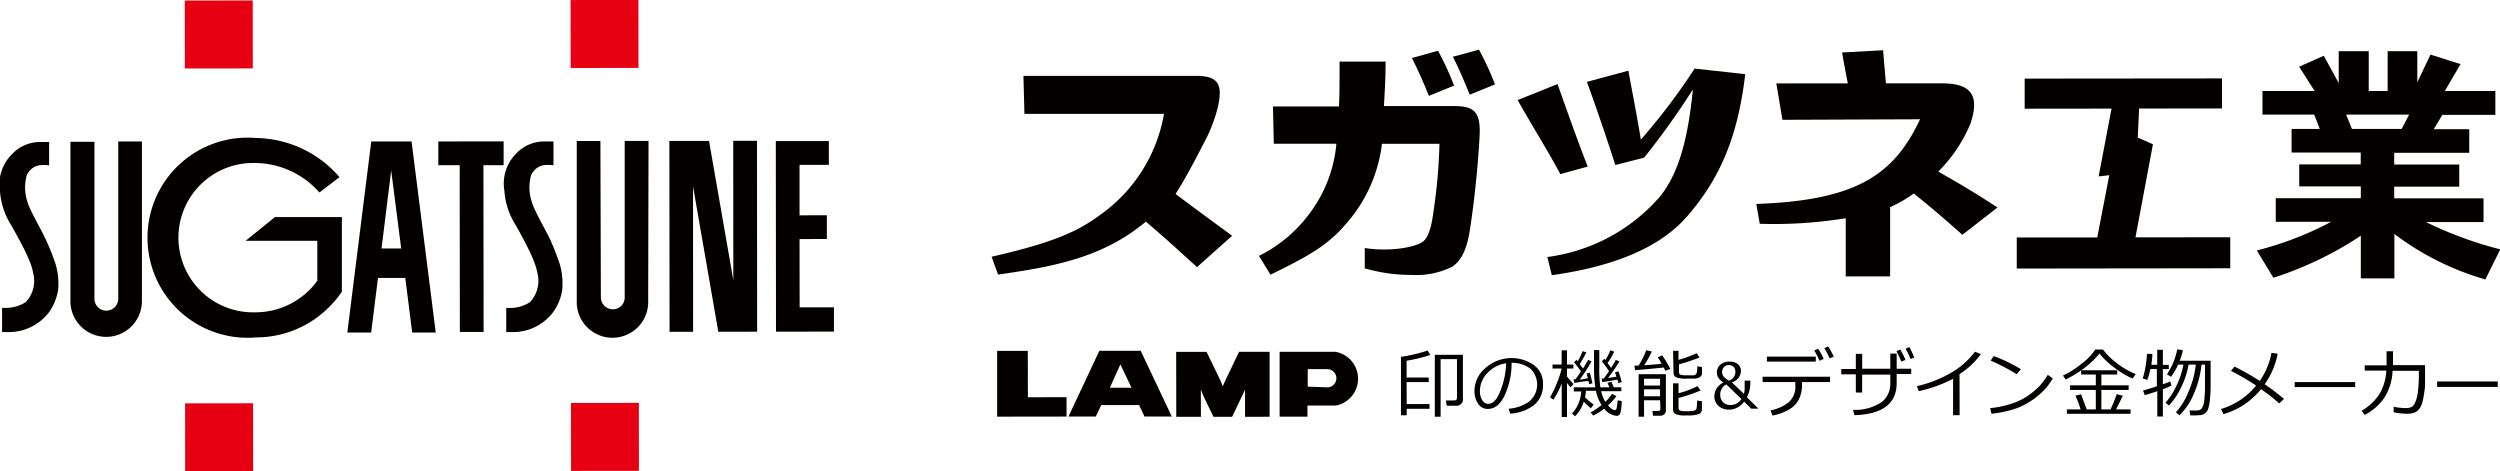
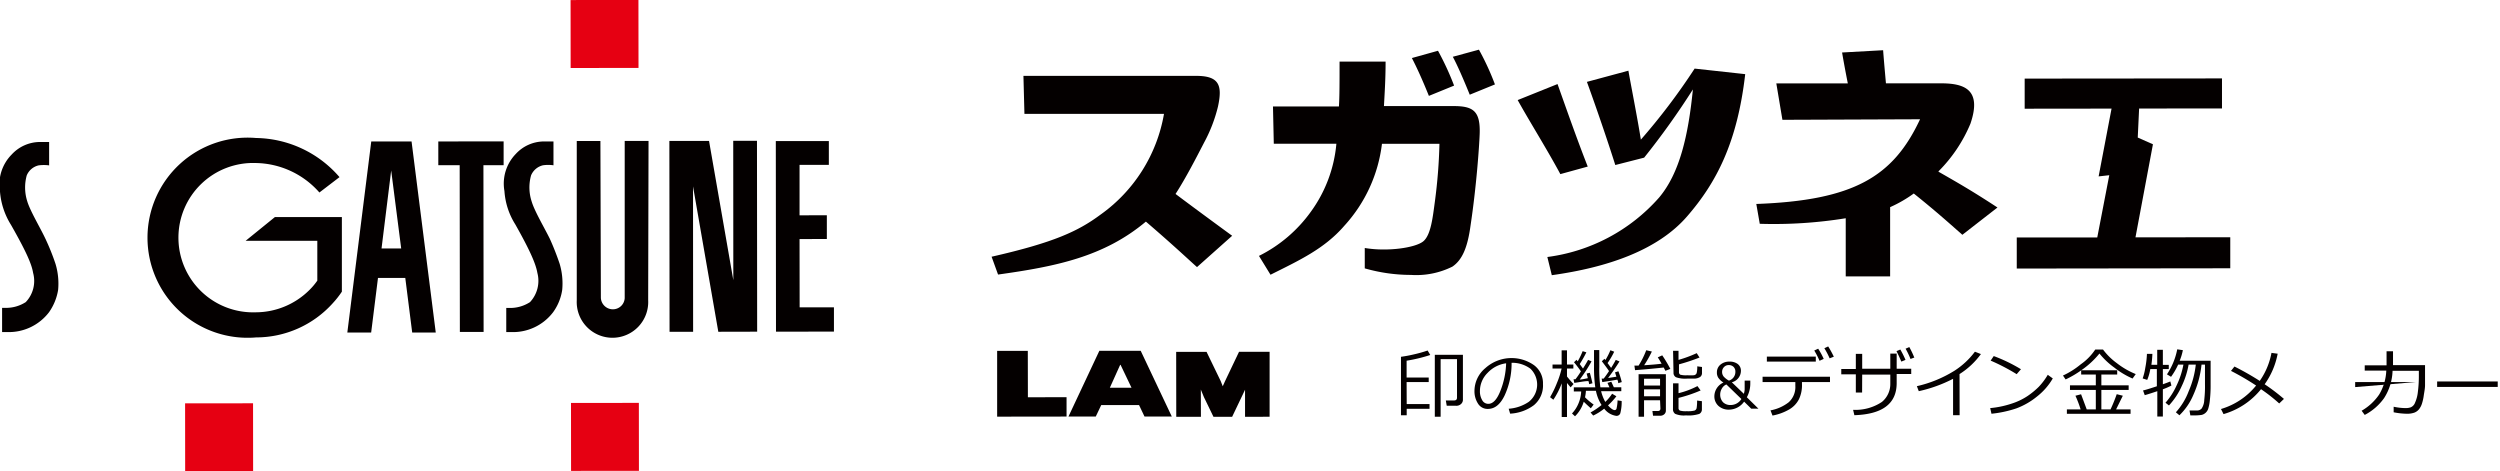
<svg xmlns="http://www.w3.org/2000/svg" viewBox="0 0 274.81 51.8">
  <defs>
    <style>.cls-1,.cls-2{fill:#040000;}.cls-2{fill-rule:evenodd;}.cls-3{fill:#e60012;}</style>
  </defs>
  <g id="レイヤー_2" data-name="レイヤー 2">
    <g id="レイヤー_1-2" data-name="レイヤー 1">
      <path class="cls-1" d="M174.53,18.31c-1.11-2.82-2.23-6-3.32-9.07L166.83,11c1.22,2.21,3.33,5.59,4.69,8.14ZM186.28,7.54a69.38,69.38,0,0,1-5.91,7.81C180,13,179.25,9.22,179,7.77L174.44,9c1,2.75,2.22,6.3,3.12,9.14l3.17-.81a84.31,84.31,0,0,0,5.36-7.5c-.5,5-1.43,9.16-3.71,11.88a19.75,19.75,0,0,1-12.29,6.54l.49,2c6.12-.85,11.63-2.74,14.85-6.44s5.54-8.1,6.41-15.66Z" />
      <path class="cls-1" d="M135.44,25.92l-3.86,3.44c-.71-.62-2.47-2.3-5.62-5-4.63,3.88-9.89,4.93-16.25,5.82L109,28.22c6.82-1.55,9.51-2.8,11.95-4.61a17.16,17.16,0,0,0,7-11.09l-15.34,0-.11-4.18,19,0c2.54,0,2.88,1.06,2.39,3.35a16.42,16.42,0,0,1-1.54,4c-.78,1.51-2,3.89-3.13,5.63,2.35,1.77,6.2,4.58,6.2,4.58" />
      <path class="cls-1" d="M164.33,9.28l-2.77,1.13c-.73-1.8-1.34-3.19-1.86-4.17l2.87-.78a28.45,28.45,0,0,1,1.76,3.82M147.25,6.77c0,2.26,0,3.9-.07,4.93h-7.25l.09,4.1h6.88a14.94,14.94,0,0,1-2.81,7.48,15.54,15.54,0,0,1-5.7,4.85l1.27,2.07c3.13-1.57,5.92-2.84,8.12-5.39a16.2,16.2,0,0,0,4.13-9h6.32a57.86,57.86,0,0,1-.5,6.33c-.23,1.69-.43,3.69-1.28,4.39s-3.89,1.16-6.43.73V29.5a18.49,18.49,0,0,0,5.08.72,8.91,8.91,0,0,0,4.55-.91c1.11-.75,1.68-2.16,2-4.53.65-4.33.95-8.68,1-10,.1-2.57-.69-3.12-2.87-3.12h-7.65c.06-1.2.18-2.84.18-4.89Zm12.59,2.64a30.66,30.66,0,0,0-1.77-3.83l-2.87.8c.52,1,1.14,2.35,1.87,4.16l2.77-1.13" />
      <path class="cls-1" d="M213.1,18.82a16.26,16.26,0,0,0,3.5-5.23c1.28-3.75-.66-4.44-3.29-4.43h-6s-.23-2.53-.31-3.64l-4.51.25c.26,1.56.63,3.4.63,3.4h-7.86l.67,4,15.13-.06c-2.94,6.29-7.25,8.92-18,9.31l.38,2.18a49.37,49.37,0,0,0,9.45-.61v6.39h4.88V22.77a14.14,14.14,0,0,0,2.6-1.5c2.34,1.88,3.54,2.95,5.34,4.54l3.86-3c-2.75-1.8-4.22-2.64-6.49-3.94" />
-       <path class="cls-1" d="M267.17,6l3.3,1.05L268.75,10h5.55v2.63h-5.83l-.94,1.57h3.9v2.6h-8.25v1.29h7.15v2.43h-7.15v1.28H273v2.61h-6.33a42.25,42.25,0,0,0,8.17,3l-1.64,3.31a30.62,30.62,0,0,1-10-5v4.88h-3.69V25.91a38.39,38.39,0,0,1-9.61,4.62l-1.82-3a36.21,36.21,0,0,0,8.17-3.15h-6.09V21.79h9.35V20.49h-6.77V18.07h6.76V16.77H251.9v-2.6H255l-.61-1.57h-5.69V10h5.73l-1.7-2.67,2.71-1.2,1.64,3V5.63h3.3V10h2.08V5.63h3.26V9.05ZM257.9,12.6l.63,1.57H264l.82-1.57Z" />
      <polygon class="cls-1" points="235.14 26.09 234.74 26.09 236.66 15.86 234.99 15.12 235.14 11.93 244.25 11.92 244.25 8.62 222.56 8.64 222.56 11.95 230.93 11.94 232.11 11.94 230.69 19.39 231.86 19.26 230.54 26.1 221.69 26.1 221.69 29.52 245.16 29.49 245.16 26.08 235.14 26.09" />
      <polygon class="cls-1" points="109.61 38.57 112.98 38.57 112.99 43.67 117.24 43.66 117.24 45.79 109.61 45.8 109.61 38.57 109.61 38.57" />
      <polygon class="cls-1" points="132.63 38.68 134.18 41.88 134.41 42.46 134.67 41.88 136.2 38.67 139.56 38.67 139.56 45.81 136.86 45.82 136.86 42.84 136.48 43.64 135.44 45.82 133.39 45.82 132.34 43.65 132 42.82 132.01 45.82 129.3 45.82 129.29 38.68 132.63 38.68 132.63 38.68" />
      <path class="cls-1" d="M123.13,40.11,122,42.62h2.38l-1.2-2.51Zm-2.26-1.55h4.52l3.42,7.23h-3l-.6-1.26h-4.16l-.6,1.26h-3l3.4-7.24Z" />
-       <path class="cls-2" d="M145.9,42.58a1,1,0,0,0,1-1,1,1,0,0,0-1-1h-2.15v1.92Zm.93-3.9a3,3,0,0,1,0,5.9h-3.11v1.22h-3.06V38.67h6.15v0Z" />
      <path class="cls-1" d="M154.63,44.42h2.51v.52h-2.51v.71H154V39.22a14.14,14.14,0,0,0,1.44-.27,13.85,13.85,0,0,0,1.49-.42l.29.49a16.8,16.8,0,0,1-2.6.63V41.5h2.43V42h-2.43Zm5.4.18h-1l-.1-.58h.9c.22,0,.33-.1.33-.31V39.48h-1.8v6.33h-.64V39h3.09v4.9a.63.63,0,0,1-.22.52A.76.76,0,0,1,160,44.6Z" />
      <path class="cls-1" d="M166,45.47l-.16-.54a4.49,4.49,0,0,0,2.21-.76,2.42,2.42,0,0,0,.18-3.64,3.36,3.36,0,0,0-2.07-.65,8.36,8.36,0,0,1-.78,3.62c-.49,1-1.1,1.45-1.83,1.45a1.23,1.23,0,0,1-1.08-.58,2.49,2.49,0,0,1-.39-1.42,3.28,3.28,0,0,1,1.19-2.48,4.3,4.3,0,0,1,5.34-.34,2.47,2.47,0,0,1,1,2.09,2.8,2.8,0,0,1-1,2.32A4.75,4.75,0,0,1,166,45.47Zm-.48-5.53a3.41,3.41,0,0,0-2,1.05,2.81,2.81,0,0,0-.84,2,1.88,1.88,0,0,0,.25,1,.75.75,0,0,0,.68.4c.5,0,.94-.47,1.31-1.4A8.94,8.94,0,0,0,165.56,39.94Z" />
      <path class="cls-1" d="M170.75,43.94l-.36-.28a10.78,10.78,0,0,0,.75-1.55,9.65,9.65,0,0,0,.52-1.6h-1v-.44h1V38.51h.59v1.56h.7v.44h-.7v.88c.27.33.51.61.72.82l-.32.37-.4-.48v3.74h-.58v-3.7A8.54,8.54,0,0,1,170.75,43.94Zm2.38,1.82-.33-.31a3.54,3.54,0,0,0,.69-1.05,3.81,3.81,0,0,0,.32-1.37H173v-.45h2.36a15.74,15.74,0,0,1-.14-2.28c0-.13,0-.38,0-.74V38.48h.58v1.88a14.64,14.64,0,0,0,.12,2.22h1l-.22-.49.42-.13.28.61h.82V43H176a4.76,4.76,0,0,0,.46,1.18,5,5,0,0,0,.75-.9l.47.28a7.53,7.53,0,0,1-.92,1c.31.35.56.52.74.52a.22.22,0,0,0,.19-.14,4.58,4.58,0,0,0,.12-.93l.45.07a4.92,4.92,0,0,1-.15,1.35.43.43,0,0,1-.46.28,2,2,0,0,1-1.31-.79,5.81,5.81,0,0,1-1.21.76l-.29-.34a7.73,7.73,0,0,0,1.21-.82,4.59,4.59,0,0,1-.62-1.56h-1.1a4.33,4.33,0,0,1-.1.71,6.62,6.62,0,0,0,.95.8l-.31.41q-.27-.23-.78-.72A3.71,3.71,0,0,1,173.13,45.76Zm-.08-3.67-.08-.4.21,0a8.87,8.87,0,0,0,.6-.87,12.44,12.44,0,0,0-.76-1l.28-.27.13.17a8,8,0,0,0,.54-1.12l.41.13a13.08,13.08,0,0,1-.73,1.29l.36.49c.25-.4.44-.72.56-.95l.38.16a16.66,16.66,0,0,1-1.3,2c.26,0,.56-.08.89-.15l-.13-.51.35-.08c.13.45.22.83.29,1.15l-.36.1a2.78,2.78,0,0,0-.08-.34C174.21,41.89,173.68,42,173.05,42.09Zm3.08-.09-.07-.38.22,0c.16-.2.36-.48.59-.83-.13-.2-.39-.56-.79-1.08l.29-.27.1.14a6.9,6.9,0,0,0,.55-1.08l.42.16a8.78,8.78,0,0,1-.73,1.25l.39.53c.22-.35.39-.64.51-.88l.41.17c-.35.57-.77,1.18-1.25,1.82l.91-.14-.15-.48.37-.12a8.94,8.94,0,0,1,.37,1.19l-.39.12c0-.08,0-.21-.1-.39Q177.15,41.85,176.13,42Z" />
      <path class="cls-1" d="M179.73,40.69l-.07-.5.46,0a9.35,9.35,0,0,0,.84-1.69l.62.14a12.21,12.21,0,0,1-.85,1.51c.75-.05,1.39-.1,1.92-.17-.16-.29-.31-.53-.42-.7l.49-.22a15,15,0,0,1,.89,1.49l-.54.21-.19-.36C182.12,40.48,181.07,40.59,179.73,40.69ZM182.48,44h-1.76v1.81h-.6V41.13h3v4a.53.53,0,0,1-.17.4.65.65,0,0,1-.46.17h-.78l-.07-.52h.59c.19,0,.29-.09.29-.27Zm0-1.62v-.75h-1.76v.75Zm-1.76,1.18h1.76v-.76h-1.76Zm3.19-5h.6v1a13.71,13.71,0,0,0,2-.74l.31.48a20.64,20.64,0,0,1-2.26.75v.85a.3.3,0,0,0,.15.29,2.51,2.51,0,0,0,.77.06,6,6,0,0,0,.71,0,.38.38,0,0,0,.31-.23,2.89,2.89,0,0,0,.07-.75l.52.07V41a.52.52,0,0,1-.21.44,1.23,1.23,0,0,1-.65.18l-.79,0a3,3,0,0,1-1.2-.15.53.53,0,0,1-.28-.51Zm0,3.58h.6v1.08a9,9,0,0,0,2.08-.78l.35.48a15.39,15.39,0,0,1-2.43.82v1.1a.3.3,0,0,0,.15.29,2.24,2.24,0,0,0,.75.07,2.9,2.9,0,0,0,.86-.07.38.38,0,0,0,.23-.27,4.63,4.63,0,0,0,.05-.83l.53.07V45a.55.55,0,0,1-.29.5,3.86,3.86,0,0,1-1.46.16,2.41,2.41,0,0,1-1.19-.17.6.6,0,0,1-.24-.51Z" />
      <path class="cls-1" d="M193.29,44.92h-.79l-.78-.77a2.06,2.06,0,0,1-1.65.88,1.67,1.67,0,0,1-1.17-.41,1.4,1.4,0,0,1-.45-1.07,1.67,1.67,0,0,1,1-1.5,1.86,1.86,0,0,1-.57-.53,1.05,1.05,0,0,1-.15-.6,1.07,1.07,0,0,1,.38-.83,1.48,1.48,0,0,1,1-.34A1.45,1.45,0,0,1,191,40a.92.92,0,0,1,.37.76,1.31,1.31,0,0,1-1,1.26l1.32,1.27a2.11,2.11,0,0,0,.09-.45c0-.17,0-.51,0-1h.62v.3a3.18,3.18,0,0,1-.38,1.53Zm-1.87-1.06-1.65-1.6a1,1,0,0,0-.49.44,1.29,1.29,0,0,0-.19.68,1.21,1.21,0,0,0,.31.83,1.13,1.13,0,0,0,.84.31A1.38,1.38,0,0,0,191.42,43.86Zm-.66-3a.72.72,0,0,0-.2-.53.73.73,0,0,0-.52-.2.69.69,0,0,0-.53.22.75.75,0,0,0-.21.54.79.79,0,0,0,.18.51,2.21,2.21,0,0,0,.57.44A1,1,0,0,0,190.76,40.86Z" />
      <path class="cls-1" d="M198.08,42.22a3.57,3.57,0,0,1-.33,1.66A2.74,2.74,0,0,1,196.69,45a5.77,5.77,0,0,1-1.85.68l-.22-.57a4.62,4.62,0,0,0,2-.89,2.25,2.25,0,0,0,.73-1.81V42h-3.6v-.59h7.41V42h-3.08Zm1.52-2.47h-5.38V39.2h5.38Zm.87-.3-.46.21a8.42,8.42,0,0,0-.58-1.13l.43-.2A7.73,7.73,0,0,1,200.47,39.45Zm1.11-.24-.46.18a8.22,8.22,0,0,0-.58-1.11l.42-.2A10.44,10.44,0,0,1,201.58,39.21Z" />
      <path class="cls-1" d="M204.69,43.15H204v-2H202.4v-.59H204V38.9h.7v1.63h3.09V38.87h.7v1.66h1.6v.58h-1.6v1q0,3.38-4.65,3.53l-.14-.59a5.24,5.24,0,0,0,3.17-.87,2.55,2.55,0,0,0,.92-2v-1h-3.09Zm4.77-3.59-.46.19c-.11-.27-.28-.65-.53-1.15l.42-.18A10.09,10.09,0,0,1,209.46,39.56Zm1-.27-.45.17a8.7,8.7,0,0,0-.54-1.13l.41-.18A10,10,0,0,1,210.42,39.29Z" />
      <path class="cls-1" d="M215.41,45.64h-.72v-4A15.4,15.4,0,0,1,210.92,43l-.21-.55a13.46,13.46,0,0,0,4.12-1.69,8.59,8.59,0,0,0,2.26-2.1l.66.26a8.56,8.56,0,0,1-2.35,2.2Z" />
      <path class="cls-1" d="M225.65,41.6a7,7,0,0,1-1.75,2,8,8,0,0,1-2.25,1.29,12.59,12.59,0,0,1-2.74.59l-.14-.62a10.36,10.36,0,0,0,2.35-.49,7,7,0,0,0,1.76-.84,8.68,8.68,0,0,0,1.22-1,7.16,7.16,0,0,0,1-1.33Zm-3.51-1-.46.53a21.74,21.74,0,0,0-2.86-1.49l.34-.5A17.45,17.45,0,0,1,222.14,40.58Z" />
      <path class="cls-1" d="M232,45a18,18,0,0,0,.68-1.67l.67.17-.74,1.5h1.59v.49h-7V45h1.51a13.08,13.08,0,0,0-.57-1.5l.62-.16.62,1.66h1V42.86h-2.84v-.5h2.84V41.17h-1.61v-.46a11,11,0,0,1-1.71,1l-.29-.43a8.74,8.74,0,0,0,1.95-1.23,6.14,6.14,0,0,0,1.6-1.63h.85a7.11,7.11,0,0,0,1.51,1.49,8.66,8.66,0,0,0,2.09,1.21l-.35.49a9,9,0,0,1-2-1.2,8.3,8.3,0,0,1-1.64-1.55,9.39,9.39,0,0,1-2,1.84h3.95v.47h-1.74v1.19h3v.5h-3V45Z" />
      <path class="cls-1" d="M235.76,43.44l-.19-.52c.29-.06.79-.22,1.52-.46V40.57h-.72a5.36,5.36,0,0,1-.34,1.19l-.5-.16a6.52,6.52,0,0,0,.29-1.18A9.75,9.75,0,0,0,236,38.9h.6a11.63,11.63,0,0,1-.11,1.2h.64V38.45h.62v1.66h.65v.46h-.65v1.67c.34-.12.61-.22.82-.31l.12.45a6.57,6.57,0,0,1-.94.41v3h-.61V43C236.55,43.2,236.11,43.34,235.76,43.44Zm2.66,1.13-.38-.3a7.53,7.53,0,0,0,1.21-1.88,9.06,9.06,0,0,0,.76-2.31h-.58a7.52,7.52,0,0,1-.78,1.34l-.45-.27a7.49,7.49,0,0,0,1.13-2.75l.62.09a6.17,6.17,0,0,1-.35,1.16H243v2.61a14.19,14.19,0,0,1-.08,1.69,4.61,4.61,0,0,1-.19,1,1.06,1.06,0,0,1-.32.46,1,1,0,0,1-.4.2,5.39,5.39,0,0,1-.93.05h-.31l-.09-.54h.84a.65.65,0,0,0,.49-.21,1.8,1.8,0,0,0,.29-.95,12.8,12.8,0,0,0,.08-1.73V40.08H242a10.76,10.76,0,0,1-.89,3.31,6.76,6.76,0,0,1-1.54,2.26l-.39-.33A7.23,7.23,0,0,0,240.59,43a10,10,0,0,0,.78-2.92h-.79a9.13,9.13,0,0,1-.76,2.37A7.74,7.74,0,0,1,238.42,44.57Z" />
      <path class="cls-1" d="M250.37,38.88a8.47,8.47,0,0,1-1.43,3.36,22,22,0,0,1,2.12,1.61l-.52.5a18.19,18.19,0,0,0-2-1.57,8.16,8.16,0,0,1-4.12,2.74l-.28-.56A7.79,7.79,0,0,0,248,42.38a28.38,28.38,0,0,0-2.76-1.61l.38-.48a30.59,30.59,0,0,1,2.78,1.58,7.86,7.86,0,0,0,1.29-3.08Z" />
-       <path class="cls-1" d="M258.89,42.55h-6.65V42h6.65Z" />
+       <path class="cls-1" d="M258.89,42.55V42h6.65Z" />
      <path class="cls-1" d="M263.05,38.61v1.53h3.52v.31q0,1.39,0,1.89c0,.33-.07.69-.13,1.06a5.14,5.14,0,0,1-.22,1,1.87,1.87,0,0,1-.34.62,1.23,1.23,0,0,1-.49.34,2.35,2.35,0,0,1-.83.12,7.94,7.94,0,0,1-1.44-.16l0-.61a6.62,6.62,0,0,0,1.34.15,1.67,1.67,0,0,0,.55-.09.88.88,0,0,0,.46-.5,3.86,3.86,0,0,0,.31-1.17,13.78,13.78,0,0,0,.11-1.82v-.52H263a5.9,5.9,0,0,1-.93,3,6,6,0,0,1-2.13,1.85l-.34-.46a5.88,5.88,0,0,0,1.92-1.77,5.52,5.52,0,0,0,.79-2.64h-2.37v-.58h2.4V38.61Z" />
      <path class="cls-1" d="M274.56,42.53H267.9v-.6h6.66Z" />
      <polygon class="cls-1" points="91.67 33.78 87.9 33.78 87.89 26.28 90.89 26.27 90.89 23.66 87.89 23.67 87.89 18.12 91.11 18.12 91.11 15.51 85.28 15.51 85.3 36.46 91.67 36.45 91.67 33.78" />
      <polygon class="cls-1" points="55.36 15.54 48.18 15.55 48.18 18.16 50.53 18.16 50.55 36.49 53.16 36.49 53.14 18.16 55.36 18.16 55.36 15.54" />
      <polygon class="cls-1" points="80.6 15.48 80.61 30.8 77.94 15.49 73.58 15.49 73.6 36.47 76.19 36.47 76.18 20.49 78.96 36.47 83.23 36.46 83.21 15.48 80.6 15.48" />
      <path class="cls-1" d="M1.21,24.72C2.83,27.57,3.48,29,3.64,30a3.37,3.37,0,0,1-.81,3.21,4,4,0,0,1-2.3.63H.23v2.66H.75a5.55,5.55,0,0,0,4.64-2.18h0a5.9,5.9,0,0,0,1-2.46A7.52,7.52,0,0,0,6.1,29,24.85,24.85,0,0,0,5,26.26c-.56-1.2-1.68-3.06-2-4.12a5,5,0,0,1-.06-2.86,1.87,1.87,0,0,1,1.3-1.1,4.33,4.33,0,0,1,1.16,0V15.61H4.29a4.24,4.24,0,0,0-3,1.37A4.68,4.68,0,0,0,0,21.07,8.07,8.07,0,0,0,1.21,24.72Z" />
      <path class="cls-1" d="M56.64,24.66C58.25,27.51,58.9,29,59.07,30a3.42,3.42,0,0,1-.81,3.21,4,4,0,0,1-2.31.64h-.3v2.65h.5a5.53,5.53,0,0,0,4.65-2.18h0a5.59,5.59,0,0,0,1-2.45A7.56,7.56,0,0,0,61.52,29a29.42,29.42,0,0,0-1.08-2.75c-.59-1.2-1.69-3.05-2-4.11a4.93,4.93,0,0,1-.06-2.87,1.89,1.89,0,0,1,1.3-1.1,4,4,0,0,1,1.16,0V15.55H59.7a4.23,4.23,0,0,0-3,1.37A4.68,4.68,0,0,0,55.45,21,7.83,7.83,0,0,0,56.64,24.66Z" />
-       <rect class="cls-3" x="20.31" y="0.05" width="7.47" height="7.47" transform="translate(0 0.03) rotate(-0.06)" />
      <rect class="cls-3" x="20.35" y="44.33" width="7.47" height="7.47" transform="translate(-0.05 0.03) rotate(-0.06)" />
      <rect class="cls-3" x="62.72" width="7.46" height="7.47" transform="translate(0 0.07) rotate(-0.06)" />
      <rect class="cls-3" x="62.77" y="44.29" width="7.46" height="7.47" transform="translate(-0.05 0.07) rotate(-0.06)" />
-       <path class="cls-1" d="M15.6,15.55H13V32.84a1.31,1.31,0,0,1-2.62,0l0-17.25H7.74V33.1a3.93,3.93,0,0,0,7.86,0S15.6,15.55,15.6,15.55Z" />
      <path class="cls-1" d="M71.29,15.49H68.67V32.78A1.3,1.3,0,0,1,67.37,34a1.32,1.32,0,0,1-1.32-1.27L66,15.5h-2.6V33a3.93,3.93,0,1,0,7.85,0Z" />
      <path class="cls-1" d="M30.22,23.86,27,26.47h7.88v4.38a7.29,7.29,0,0,1-.84,1,8.39,8.39,0,0,1-5.93,2.48,8.21,8.21,0,1,1,0-16.41,9.49,9.49,0,0,1,7,3.24l2.21-1.69a12.34,12.34,0,0,0-9.17-4.3,11,11,0,1,0,0,21.92,11.34,11.34,0,0,0,8.43-3.76,10.05,10.05,0,0,0,1-1.27V23.86Z" />
      <path class="cls-1" d="M45.24,15.55H40.81l-2.63,21H40.8l.75-6h3l.76,6H47.9Zm-3.3,11.76L43,18.74l1.1,8.57Z" />
    </g>
  </g>
</svg>